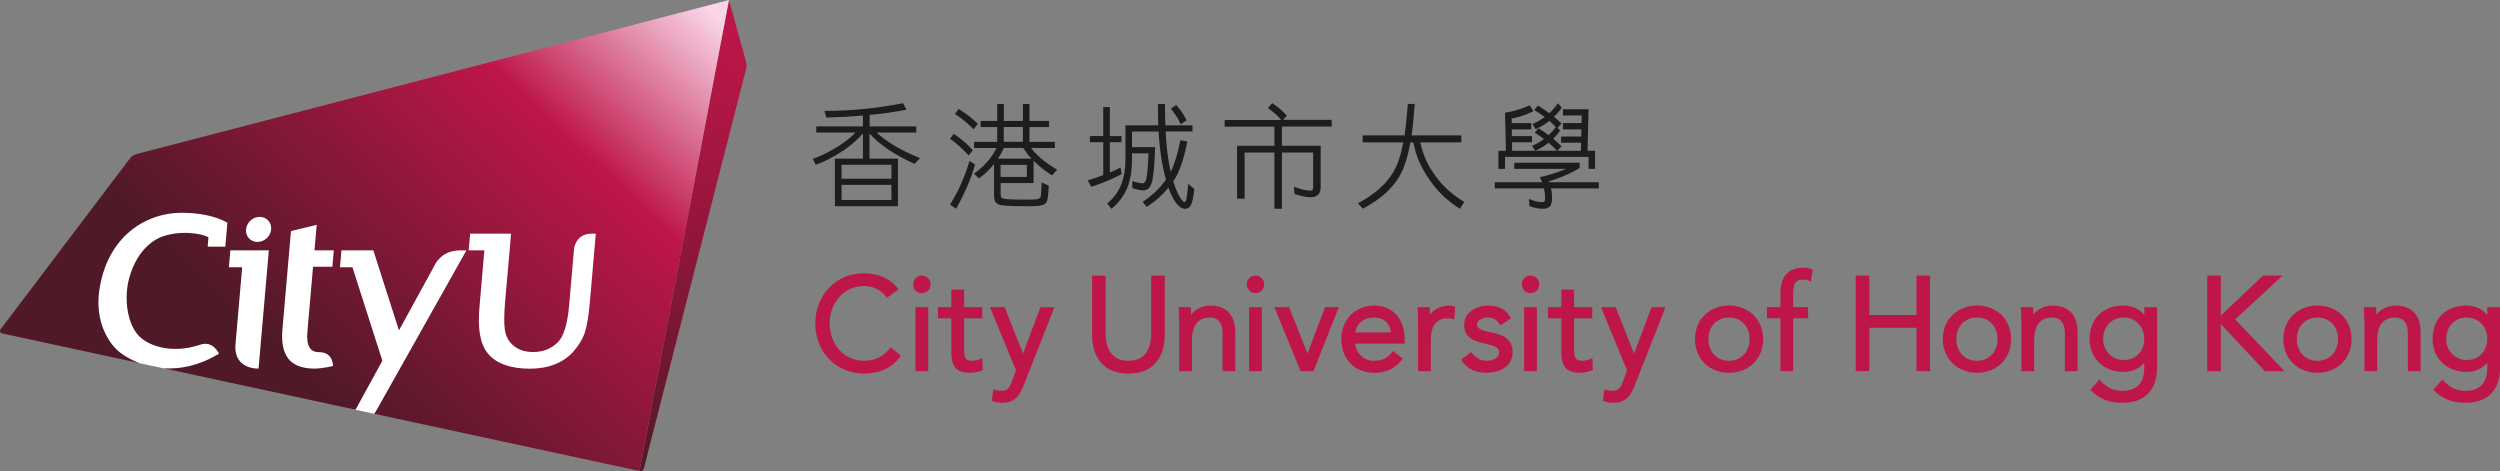
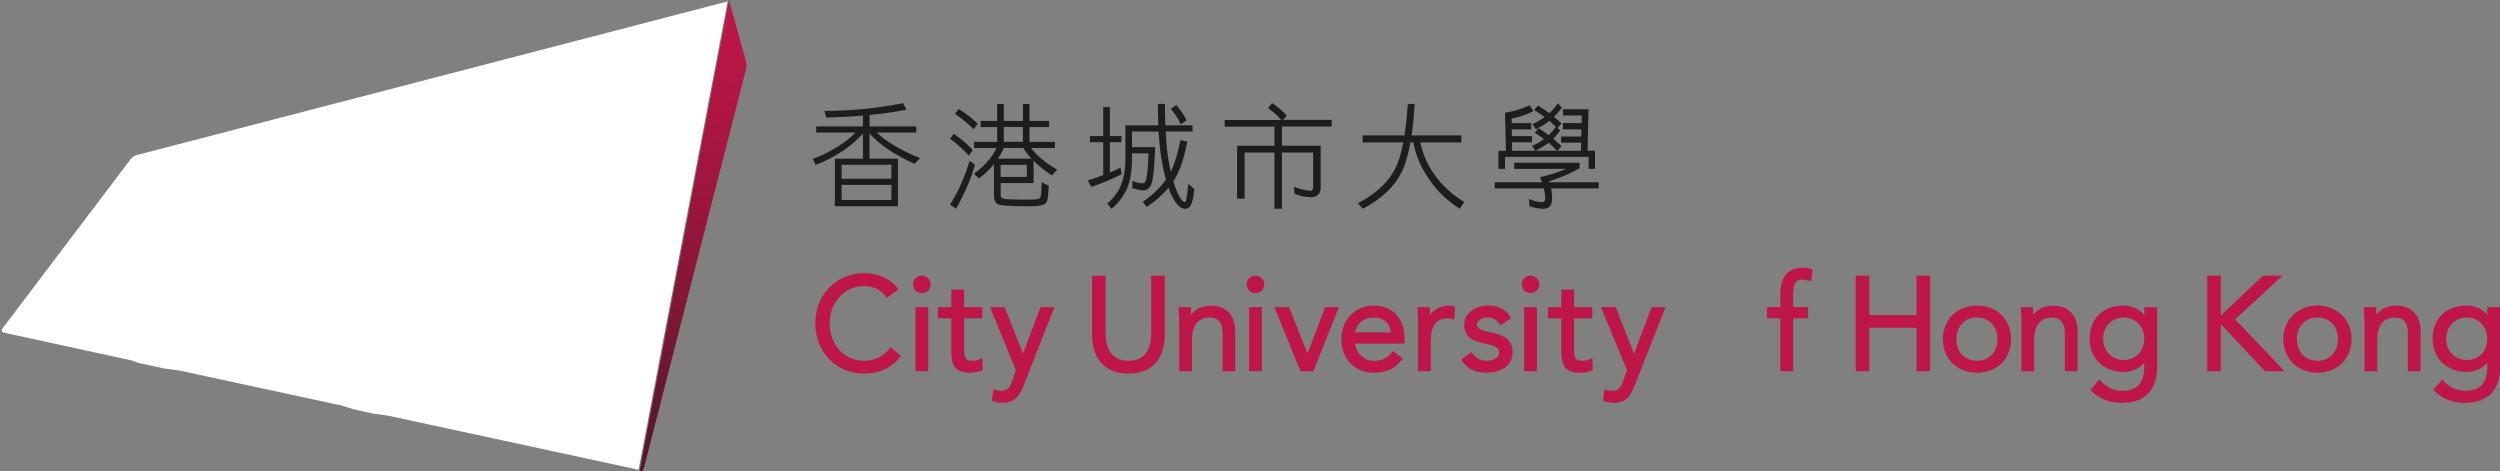
<svg xmlns="http://www.w3.org/2000/svg" id="_圖層_2" viewBox="0 0 532.57 100.41">
  <rect x="0" y="0" width="532.57" height="100.41" fill="#808080" stroke="none" />
  <defs>
    <style>.cls-1{fill:url(#linear-gradient);}.cls-1,.cls-2,.cls-3,.cls-4,.cls-5{stroke-width:0px;}.cls-2{fill:#be1649;}.cls-3{fill:#fff;}.cls-4{fill:url(#_新增漸層色票_1);}.cls-5{fill:#1d1d1b;}</style>
    <linearGradient id="linear-gradient" x1="158.6" y1=".44" x2="137.33" y2="99.7" gradientUnits="userSpaceOnUse">
      <stop offset="0" stop-color="#be1649" />
      <stop offset=".16" stop-color="#b51646" />
      <stop offset=".41" stop-color="#9c163e" />
      <stop offset=".74" stop-color="#751732" />
      <stop offset="1" stop-color="#501927" />
    </linearGradient>
    <linearGradient id="_新增漸層色票_1" x1="147.1" y1="-1.55" x2="67.63" y2="82.11" gradientUnits="userSpaceOnUse">
      <stop offset="0" stop-color="#f9d5e7" />
      <stop offset=".35" stop-color="#be1649" />
      <stop offset="1" stop-color="#501927" />
    </linearGradient>
  </defs>
  <g id="CityU_logo">
    <path class="cls-2" d="m189.57,74.19c-1.39,1.77-3.25,2.67-5.53,2.67-4.16,0-7.3-3.42-7.3-7.96s3.2-7.97,7.3-7.97c1.94,0,3.66.84,4.74,2.3l.16.21,2.48-1.8-.17-.22c-1.6-2.07-4.16-3.21-7.21-3.21-5.9,0-10.36,4.6-10.36,10.69s4.45,10.68,10.36,10.68c3.36,0,5.96-1.21,7.72-3.58l.15-.2-2.17-1.82-.17.22Z" />
    <path class="cls-2" d="m245.25,70.91c0,2.71-.84,5.95-4.86,5.95s-4.86-3.24-4.86-5.95v-12.19h-2.89v12.53c0,5.3,2.82,8.34,7.75,8.34s7.74-3.04,7.74-8.34v-12.53h-2.89v12.19Z" />
    <rect class="cls-2" x="195.02" y="65.43" width="2.72" height="13.64" />
    <path class="cls-2" d="m196.38,58.71c-1.03,0-1.86.84-1.86,1.87,0,1.08.78,1.86,1.86,1.86s1.86-.78,1.86-1.86-.84-1.87-1.86-1.87Z" />
    <path class="cls-2" d="m208.89,76.44c-.52.27-1.17.42-1.81.42-1.62,0-1.7-.94-1.7-2.76v-6.29h3.87v-2.38h-3.87v-3.73h-2.72v3.73h-2.85v2.38h2.85v6.93c0,2.36.3,4.67,3.88,4.67.97,0,1.94-.18,2.65-.5l.17-.07-.1-2.59-.37.19Z" />
    <path class="cls-2" d="m217.92,75.32l-3.9-9.89h-3.13l5.54,13.47-.86,2.36c-.47,1.29-.95,1.98-2.18,1.98-.65,0-1.07-.06-1.45-.21l-.31-.12-.36,2.43.18.09c.52.25,1.2.37,2.08.37,2.86,0,3.78-1.76,4.61-3.89l6.48-16.47h-2.96l-3.74,9.89Z" />
    <path class="cls-2" d="m257.91,65.1c-1.92,0-3.38.89-4.17,1.93,0-.09,0-.19-.01-.28-.01-.35-.03-.7-.03-1.05v-.27h-2.61v.27c0,.41.02.85.05,1.31.03.54.06,1.15.06,1.8v10.27h2.72v-6.65c0-2.18.66-4.78,3.79-4.78,2.26,0,2.73,1.79,2.73,3.29v8.14h2.71v-8.36c0-3.57-1.92-5.61-5.25-5.61Z" />
    <path class="cls-2" d="m267.45,58.71c-1.03,0-1.87.84-1.87,1.87s.8,1.86,1.87,1.86,1.86-.8,1.86-1.86-.83-1.87-1.86-1.87Z" />
    <rect class="cls-2" x="266.09" y="65.43" width="2.72" height="13.64" />
    <polygon class="cls-2" points="278.54 75.31 274.61 65.43 271.48 65.43 277.04 79.07 279.81 79.07 285.21 65.43 282.28 65.43 278.54 75.31" />
    <path class="cls-2" d="m317.73,70.84c-1.53-.3-3.1-.73-3.1-1.64,0-1.01,1.19-1.56,2.31-1.56,1.37,0,2.14.79,2.55,1.44l.15.23,2.25-1.49-.11-.21c-.87-1.63-2.54-2.52-4.69-2.52-2.57,0-5.17,1.42-5.17,4.13,0,3,2.45,3.54,4.83,4.07,1.47.33,2.59.67,2.59,1.81,0,1.38-1.65,1.75-2.62,1.75-1.28,0-2.19-.48-3.15-1.67l-.16-.2-2.15,1.66.15.21c1.25,1.79,2.84,2.55,5.32,2.55s5.5-1.15,5.5-4.38c0-2.92-2.27-3.76-4.49-4.19Z" />
    <path class="cls-2" d="m292.73,65.1c-4.05,0-6.99,3.01-6.99,7.16s2.84,7.16,6.91,7.16c2.66,0,4.52-.87,6.03-2.82l.16-.21-2.07-1.62-.16.21c-1.02,1.31-2.24,1.89-3.96,1.89-2.03,0-3.71-1.56-3.99-3.67h10.56v-.97c0-4.33-2.54-7.13-6.48-7.13Zm-4.06,5.71c.37-1.96,1.87-3.17,3.98-3.17s3.47,1.21,3.66,3.17h-7.64Z" />
    <path class="cls-2" d="m308.81,65.1c-1.92,0-3.38.89-4.18,1.93,0-.09,0-.19-.01-.28-.01-.35-.03-.7-.03-1.05v-.27h-2.61v.27c0,.4.02.84.05,1.31.03.54.06,1.15.06,1.8v10.27h2.72v-6.65c0-3.06,1.2-4.61,3.57-4.61.38,0,.77.06,1.1.16l.32.1.18-2.74-.19-.07c-.39-.14-.75-.16-.99-.16Z" />
    <rect class="cls-2" x="324.68" y="65.43" width="2.72" height="13.64" />
    <path class="cls-2" d="m326.04,58.71c-1.03,0-1.86.84-1.86,1.87s.8,1.86,1.86,1.86,1.86-.8,1.86-1.86-.84-1.87-1.86-1.87Z" />
    <path class="cls-2" d="m338.84,76.44c-.52.27-1.17.42-1.81.42-1.62,0-1.7-.94-1.7-2.76v-6.29h3.87v-2.38h-3.87v-3.73h-2.72v3.73h-2.86v2.38h2.86v6.93c0,2.36.3,4.67,3.88,4.67.97,0,1.94-.18,2.65-.5l.17-.07-.1-2.59-.37.19Z" />
    <path class="cls-2" d="m348.09,75.32l-3.9-9.89h-3.13l5.54,13.47-.86,2.36c-.47,1.29-.96,1.98-2.18,1.98-.65,0-1.07-.06-1.45-.21l-.31-.12-.35,2.43.18.09c.52.25,1.19.37,2.08.37,2.86,0,3.78-1.76,4.61-3.89l6.48-16.47h-2.96l-3.74,9.89Z" />
-     <path class="cls-2" d="m368.33,65.09c-4.21,0-7.26,3.01-7.26,7.16s2.99,7.16,7.26,7.16,7.27-3.01,7.27-7.16-3.06-7.16-7.27-7.16Zm4.38,7.16c0,2.71-1.8,4.61-4.38,4.61s-4.38-1.89-4.38-4.61,1.8-4.61,4.38-4.61,4.38,1.89,4.38,4.61Z" />
    <path class="cls-2" d="m384.19,57.02c-3.31,0-4.92,1.88-4.92,5.73v2.67h-2.86v2.38h2.86v11.26h2.72v-11.26h3.19v-2.38h-3.19v-2.2c0-2.54.2-3.65,2.09-3.65.43,0,.9.09,1.39.27l.3.11.39-2.46-.16-.09c-.51-.28-1.29-.38-1.81-.38Z" />
    <polygon class="cls-2" points="408.26 67.11 398.21 67.11 398.21 58.71 395.32 58.71 395.32 79.07 398.21 79.07 398.21 69.83 408.26 69.83 408.26 79.07 411.15 79.07 411.15 58.71 408.26 58.71 408.26 67.11" />
    <path class="cls-2" d="m421.15,65.09c-4.21,0-7.27,3.01-7.27,7.16s3.06,7.16,7.27,7.16,7.27-2.94,7.27-7.16-3.06-7.16-7.27-7.16Zm4.38,7.16c0,2.71-1.8,4.61-4.38,4.61s-4.39-1.89-4.39-4.61,1.8-4.61,4.39-4.61,4.38,1.89,4.38,4.61Z" />
    <path class="cls-2" d="m437.33,65.1c-1.92,0-3.38.89-4.18,1.93,0-.09,0-.18-.01-.28-.01-.35-.03-.7-.03-1.05v-.27h-2.6v.27c0,.4.02.84.05,1.31.03.54.06,1.15.06,1.8v10.27h2.72v-6.65c0-2.18.66-4.78,3.8-4.78,2.25,0,2.73,1.79,2.73,3.29v8.14h2.72v-8.36c0-3.57-1.91-5.61-5.25-5.61Z" />
    <path class="cls-2" d="m456.79,67.1c-1.13-1.47-3.01-2.01-4.41-2.01-4.4,0-7.24,2.81-7.24,7.16,0,4.05,3.04,6.99,7.24,6.99,1.77,0,3.37-.72,4.41-1.96v.94c0,3.38-1.54,5.03-4.69,5.03-1.85,0-3.29-.67-4.67-2.19l-.2-.22-1.93,2.22.18.18c1.8,1.77,3.85,2.57,6.63,2.57,4.78,0,7.41-2.69,7.41-7.58v-12.79h-2.72v1.67Zm0,5.09c0,2.17-1.38,4.5-4.41,4.5-2.44,0-4.35-1.95-4.35-4.44,0-2.67,1.83-4.61,4.35-4.61s4.41,1.87,4.41,4.55Z" />
    <path class="cls-2" d="m493.68,65.09c-4.21,0-7.27,3.01-7.27,7.16s3.06,7.16,7.27,7.16,7.27-3.01,7.27-7.16-3.06-7.16-7.27-7.16Zm4.38,7.16c0,2.71-1.8,4.61-4.38,4.61s-4.39-1.89-4.39-4.61,1.8-4.61,4.39-4.61,4.38,1.89,4.38,4.61Z" />
    <path class="cls-2" d="m510.4,65.1c-1.92,0-3.38.88-4.18,1.93,0-.09,0-.18-.01-.28-.01-.35-.03-.7-.03-1.05v-.27h-2.6v.27c0,.4.02.84.05,1.31.03.54.06,1.15.06,1.8v10.27h2.72v-6.65c0-2.18.66-4.78,3.8-4.78,2.25,0,2.73,1.79,2.73,3.29v8.14h2.72v-8.36c0-3.57-1.91-5.61-5.25-5.61Z" />
    <path class="cls-2" d="m529.86,65.43v1.67c-1.13-1.47-3.01-2.01-4.41-2.01-4.4,0-7.24,2.81-7.24,7.16,0,4.05,3.04,6.99,7.24,6.99,1.77,0,3.37-.72,4.41-1.96v.94c0,3.38-1.54,5.03-4.69,5.03-1.84,0-3.29-.67-4.67-2.19l-.2-.22-1.93,2.22.18.18c1.8,1.77,3.85,2.57,6.63,2.57,4.78,0,7.41-2.69,7.41-7.58v-12.79h-2.72Zm0,6.76c0,2.17-1.38,4.5-4.41,4.5-2.44,0-4.35-1.95-4.35-4.44,0-2.67,1.83-4.61,4.35-4.61s4.41,1.87,4.41,4.55Z" />
    <polygon class="cls-2" points="486.25 58.71 482.08 58.71 473.09 67.24 473.09 58.71 470.21 58.71 470.21 79.07 473.09 79.07 473.09 69.04 482.49 79.07 486.67 79.07 476.15 68.03 486.25 58.71" />
    <path class="cls-5" d="m186.79,28.23h8.4v-1.31h-9.94v-2.44c2.73-.24,5.29-.61,7.62-1.08l.24-.05-.75-1.38-.13.03c-5.4,1.07-10.91,1.62-16.36,1.62h-.24l.39,1.42h.14c2.68-.07,5.26-.21,7.67-.43v2.31h-9.95v1.31h8.36c-.89.96-2.07,1.91-3.53,2.84-1.81,1.17-3.62,2.07-5.37,2.7l-.19.07.62,1.28.16-.06c1.81-.67,3.81-1.72,5.94-3.13,1.59-1.12,2.91-2.3,3.96-3.5v5.37h-5.97v10.12h13.43v-10.12h-6.06v-5.37c2.07,2.34,5.26,4.5,9.49,6.43l.12.05,1.14-1.23-.24-.1c-3.99-1.64-7-3.44-8.97-5.35Zm3.11,11.15v3.23h-10.62v-3.23h10.62Zm-10.62-1.31v-2.96h10.62v2.96h-10.62Z" />
    <path class="cls-5" d="m305.81,37.49c-1.6-2.12-2.66-4.42-3.24-7.15h8.73v-1.5h-10.59c.26-1.82.48-3.95.65-6.5v-.2s-1.46,0-1.46,0v.17c-.17,2.36-.41,4.61-.69,6.53h-8.92v1.5h8.66c-.55,2.82-1.28,4.93-2.18,6.4-1.54,2.52-3.93,4.64-7.29,6.46l-.21.11,1.07,1.15.12-.07c3.64-1.96,6.17-4.24,7.74-6.98.94-1.63,1.68-3.9,2.25-7.06h.62c.59,2.96,1.72,5.51,3.45,7.92,1.61,2.4,3.67,4.4,6.31,6.11l.15.1.96-1.45-.16-.1c-2.48-1.52-4.43-3.29-5.97-5.43Z" />
    <path class="cls-5" d="m274.13,24.64l-.11-.12c-.92-1-1.86-1.78-2.88-2.46l-.13-.09-.9,1.06.16.12c1.06.76,1.96,1.54,2.67,2.41h-12.05v1.42h10.6v4.08h-7.96v11.26h1.61v-9.83h6.35v11.97h1.6v-11.97h6.65v7.27c0,.85-.35.85-.48.85-.97,0-2.09-.25-3.35-.74l-.27-.11.13,1.54.11.04c1.29.45,2.39.67,3.38.67,1.36,0,2.08-.72,2.08-2.08v-8.89h-8.25v-4.08h10.6v-1.42h-10.34l.78-.92Z" />
    <path class="cls-5" d="m207.26,27.4l.15.15.88-1.17-.11-.11c-1.13-1.11-2.42-2.1-3.82-2.96l-.14-.09-.8,1.06.17.11c1.25.8,2.49,1.81,3.68,3.01Z" />
    <path class="cls-5" d="m219.63,31.53h5.09v-1.31h-5.41v-3.15h4.17v-1.31h-4.17v-3.61h-1.4v3.61h-4.07v-3.61h-1.41v3.61h-3.52v1.31h3.52v3.15h-4.93v1.31h4.78c-.35.74-.84,1.52-1.46,2.33-.85,1.09-1.92,2.11-3.16,3.02l-.17.13,1.04,1.01.12-.09c1.16-.86,2.18-1.83,3.1-2.97v6.61c0,.84.13,1.48.74,1.87.6.38,2.18.49,7.04.49,2.26,0,3.14-.26,3.48-1.01.19-.41.31-1.47.39-3.24v-.12s-1.5-.73-1.5-.73l-.02.54c-.04,1.13-.07,2.21-.22,2.56-.21.51-.83.59-2.13.59-3.6,0-5.5-.01-6-.3-.31-.18-.36-.37-.36-.73v-2.49h7.01v-4.75c1.06,1.07,2.33,2.08,3.79,3.03l.13.08,1.1-1.23-.19-.11c-2.37-1.38-4.17-2.89-5.36-4.49Zm-6.48,6.16v-2.57h5.6v2.57h-5.6Zm4.75-10.63v3.15h-4.07v-3.15h4.07Zm-5.31,6.74c.51-.75.92-1.5,1.25-2.28h4.14c.49.78,1.07,1.54,1.75,2.28h-7.15Z" />
    <path class="cls-5" d="m207.7,35.06l-1.17-.8-.07.24c-.95,3.22-2.29,6.22-3.98,8.93l-.09.15,1.28.89.1-.18c1.76-3.14,3.04-6.12,3.9-9.11l.04-.13Z" />
    <path class="cls-5" d="m206.21,32.97l.15.16.88-1.14-.1-.11c-1.14-1.24-2.39-2.31-3.82-3.26l-.14-.1-.8,1.03.15.11c1.33.96,2.53,2.04,3.68,3.3Z" />
    <path class="cls-5" d="m320.59,33.42h17.82v2.55h1.38v-3.86h-1.6l.21-8.83h-5.45v1.32h4.01l-.04,1.62h-3.97v1.34h3.94l-.04,1.53h-4.29v1.31h4.26l-.04,1.72h-5.01l.89-.98-.13-.12c-.57-.52-1.09-1-1.64-1.46.5-.49.96-1.04,1.38-1.63l.08-.12-.52-.58.83-.92-.22-.2c-.45-.41-.91-.83-1.4-1.22.55-.53,1.05-1.1,1.59-1.83l.09-.12-.84-.94-.13.19c-.49.69-1.04,1.31-1.7,1.92-.68-.5-1.43-1.01-2.29-1.54l-.13-.08-.8.93.18.11c.79.51,1.45.96,2.05,1.4-.72.54-1.53,1.01-2.41,1.41l-.19.09.68,1.09.15-.07c.97-.44,1.88-.99,2.78-1.7.49.43.97.9,1.37,1.29l-.03.04c-.43.61-.92,1.17-1.49,1.71-.65-.47-1.31-.91-2.04-1.39l-.14-.09-.79.97.18.11c.56.35,1.14.75,1.78,1.23-.7.52-1.47.98-2.35,1.38l-.19.09.68,1.04h-4.93l-.02-1.82h4.26v-1.31h-4.29l-.02-1.43h4.15v-1.34h-4.15l-.02-.97c1.51-.28,2.96-.77,4.45-1.48l.18-.09-.78-1.25-.14.06c-1.75.76-3.38,1.24-4.97,1.48l-.16.02.19,8.12h-1.6v3.86h1.41v-2.55Zm6.58-1.36c.98-.44,1.9-1,2.73-1.65.67.59,1.19,1.09,1.69,1.61l.09.09h-4.62l.11-.05Z" />
    <path class="cls-5" d="m340.57,38.83h-10.53s-.01-.03-.02-.05c-.02-.05-.04-.1-.05-.15,2.47-.76,4.64-1.69,6.44-2.78l.09-.05v-1.14h-13.92v1.31h11.04c-1.18.51-2.52.98-4.01,1.39h0c-.05.01-.19.04-.35.09h0s-.02,0-.03.01c-.17.05-.42.11-.66.16-.1.03-.21.05-.31.08l-.23.05.11.21c.13.26.25.53.37.87h-10.09v1.31h10.47c.13.57.24,1.08.26,1.77.02.62-.03.89-.2,1.02-.11.08-.23.13-.48.13-.72,0-1.54-.19-2.5-.57l-.27-.11.13,1.55.11.04c1.03.33,1.94.5,2.8.5.56,0,1.01-.14,1.33-.41.41-.36.58-1,.57-2.16,0-.59-.08-1.11-.23-1.77h10.17v-1.31Z" />
    <path class="cls-5" d="m238.94,37.09l-.23-1.43-.23.13c-.67.37-1.15.59-2.05.94v-6.44h2.48v-1.31h-2.48v-6.17h-1.41v6.17h-2.85v1.31h2.85v7c-1.01.39-1.94.74-3.08,1.07l-.22.06.74,1.38.15-.05c2.1-.68,4.13-1.53,6.22-2.59l.12-.06Z" />
    <path class="cls-5" d="m253.1,39.51c-.14,1.61-.3,2.78-.45,3.22-.1.31-.26.31-.31.31-.27,0-.8-.5-1.46-1.91-.35-.75-.67-1.6-.94-2.53,0,0,0,0,0,0l.02-.02c1.2-1.69,2.19-4.47,2.94-8.25l.04-.18-1.48-.28-.04.18c-.53,2.7-1.2,4.89-2.01,6.53-.18-.75-.35-1.61-.49-2.47-.3-1.91-.5-3.96-.59-6.1h5.71v-1.31h-5.78c-.06-1.33-.09-2.77-.09-4.38v-.18h-1.5v.18c0,1.76.03,3.12.08,4.38h-7v6.88c0,2.49-.33,4.43-.98,5.93-.64,1.47-1.54,2.69-2.76,3.72l-.14.11.9,1.14.14-.12c1.33-1.1,2.33-2.41,3.08-4,.77-1.65,1.16-3.84,1.16-6.63v-1.07h3.51c-.09,2.81-.28,4.81-.52,5.63-.24.75-.6.75-.72.75-.39,0-.92-.05-1.96-.41l-.24-.08v1.53l.13.04c1,.3,1.68.43,2.27.43.75,0,1.31-.47,1.67-1.41.38-1,.64-3.56.79-7.61v-.19s-4.93,0-4.93,0v-3.32h5.66c.15,2.52.41,4.83.79,6.86.21,1.15.49,2.35.78,3.38-1.18,1.69-2.76,3.23-4.79,4.64l-.16.11.86,1.06.14-.09c1.79-1.16,3.25-2.5,4.48-4,.28.79.61,1.55,1,2.26.76,1.38,1.54,2.11,2.39,2.23.52.07,1.03-.18,1.32-.64.35-.57.61-1.68.8-3.49v-.1s-1.3-1.06-1.3-1.06l-.03.34Z" />
    <path class="cls-5" d="m251.43,26.3l.09.2,1.26-.87-.07-.14c-.58-1.13-1.19-2.03-2.04-3l-.11-.12-1.15.78.13.15c.89,1.1,1.44,1.97,1.89,2.99Z" />
    <path class="cls-3" d="m155.01.3L29.17,33.02c-.18.05-.53.17-.75.31-.22.14-.41.33-.6.59L.5,70.01c-.1.14-.1.26-.1.38,0,.21.17.41.33.45l27.35,5.96,1.6.56,5.1,1.1,3.5.49,34.34,7.41,3.09.93,3.95.85,2.7.34,53.67,11.59L155.01.3Z" />
    <path class="cls-1" d="m158.89,12.99c.07.26.15.62.15.97,0,.31-.07.61-.13.84l-21.7,84.77c-.13.5-.41.89-.61.84l-.36-.08L155.29,0l3.6,12.99Z" />
-     <path class="cls-4" d="m136.23,100.33L155.29,0,29.11,32.81c-.21.06-.58.19-.81.35-.27.18-.48.4-.66.64L.16,70.1c-.31.41-.15.84.35.94l29.19,6.3c-2.55-.95-4.46-2.34-5.45-3.5-2.61-3.09-3.74-7.33-3.11-11.86,1.59-11.5,9.84-16.65,17.48-16.65,3.65,0,7.1.6,9.82,2.09l-.44,5.12h-3.76l.17-1.98c-1.38-.86-6.28-1.63-10.33.02-4.75,2.18-6.8,7.83-7.06,11.62-.19,2.7.19,6.24,2.09,8.8,1.9,2.57,7.23,4.54,13.51,2.44,2.79-.98,4.03,1.91,4.03,1.91l-.29.16c-4.15,2.46-8.12,3.17-11.55,2.94l40.93,8.83,5.71-10.44-6.37-19.91h-2.65l.31-3.6h6.79l5.46,17.05,7.56-13.8s1.29-3.24,5.43-3.24h1.38l-19.05,33.87c-.19.35-.39.66-.61.93l56.55,12.2ZM49.08,53.33h8.19l-2.19,25.19s-5.38.27-4.91-5.2l1.42-16.39h-2.83l.31-3.6Zm8.68-4.46c-.12,1.48-1.43,2.67-2.91,2.67s-2.57-1.2-2.44-2.67c.13-1.47,1.43-2.67,2.91-2.67s2.58,1.2,2.44,2.67Zm4.24.35l5.47-1.32-.48,5.43h4.12l-.3,3.49h-4.12l-1.21,13.89c-.13,1.49.03,2.61.47,3.33.41.66,1.07.98,2.01.98,3.1,0,2.98,2.96,2.98,2.96,0,0-2.37.54-3.95.54-2.56,0-4.43-.7-5.54-2.08-1.1-1.36-1.53-3.47-1.28-6.3l1.82-20.94Zm63.67,15.01c-.26,3.02-.62,5.17-1.07,6.56-.47,1.42-1.3,2.8-2.46,4.11-2.16,2.41-5.3,3.64-9.33,3.64s-7.1-1.09-8.86-3.21c-1.75-2.13-2.2-5.43-1.81-9.92l1.04-12.08h-3.34l.31-3.55h8.71l-.29,3.55-.96,10.8c-.24,2.7-.24,4.68-.09,5.9.13,1.15.52,2.11,1.12,2.84,1.16,1.42,2.77,2.12,4.9,2.12s3.75-.64,5.19-1.98c1.34-1.23,2.15-3.91,2.51-7.94l1.05-12.07s.28-3.22,3.79-3.22h.84l-1.25,14.45Z" />
  </g>
</svg>